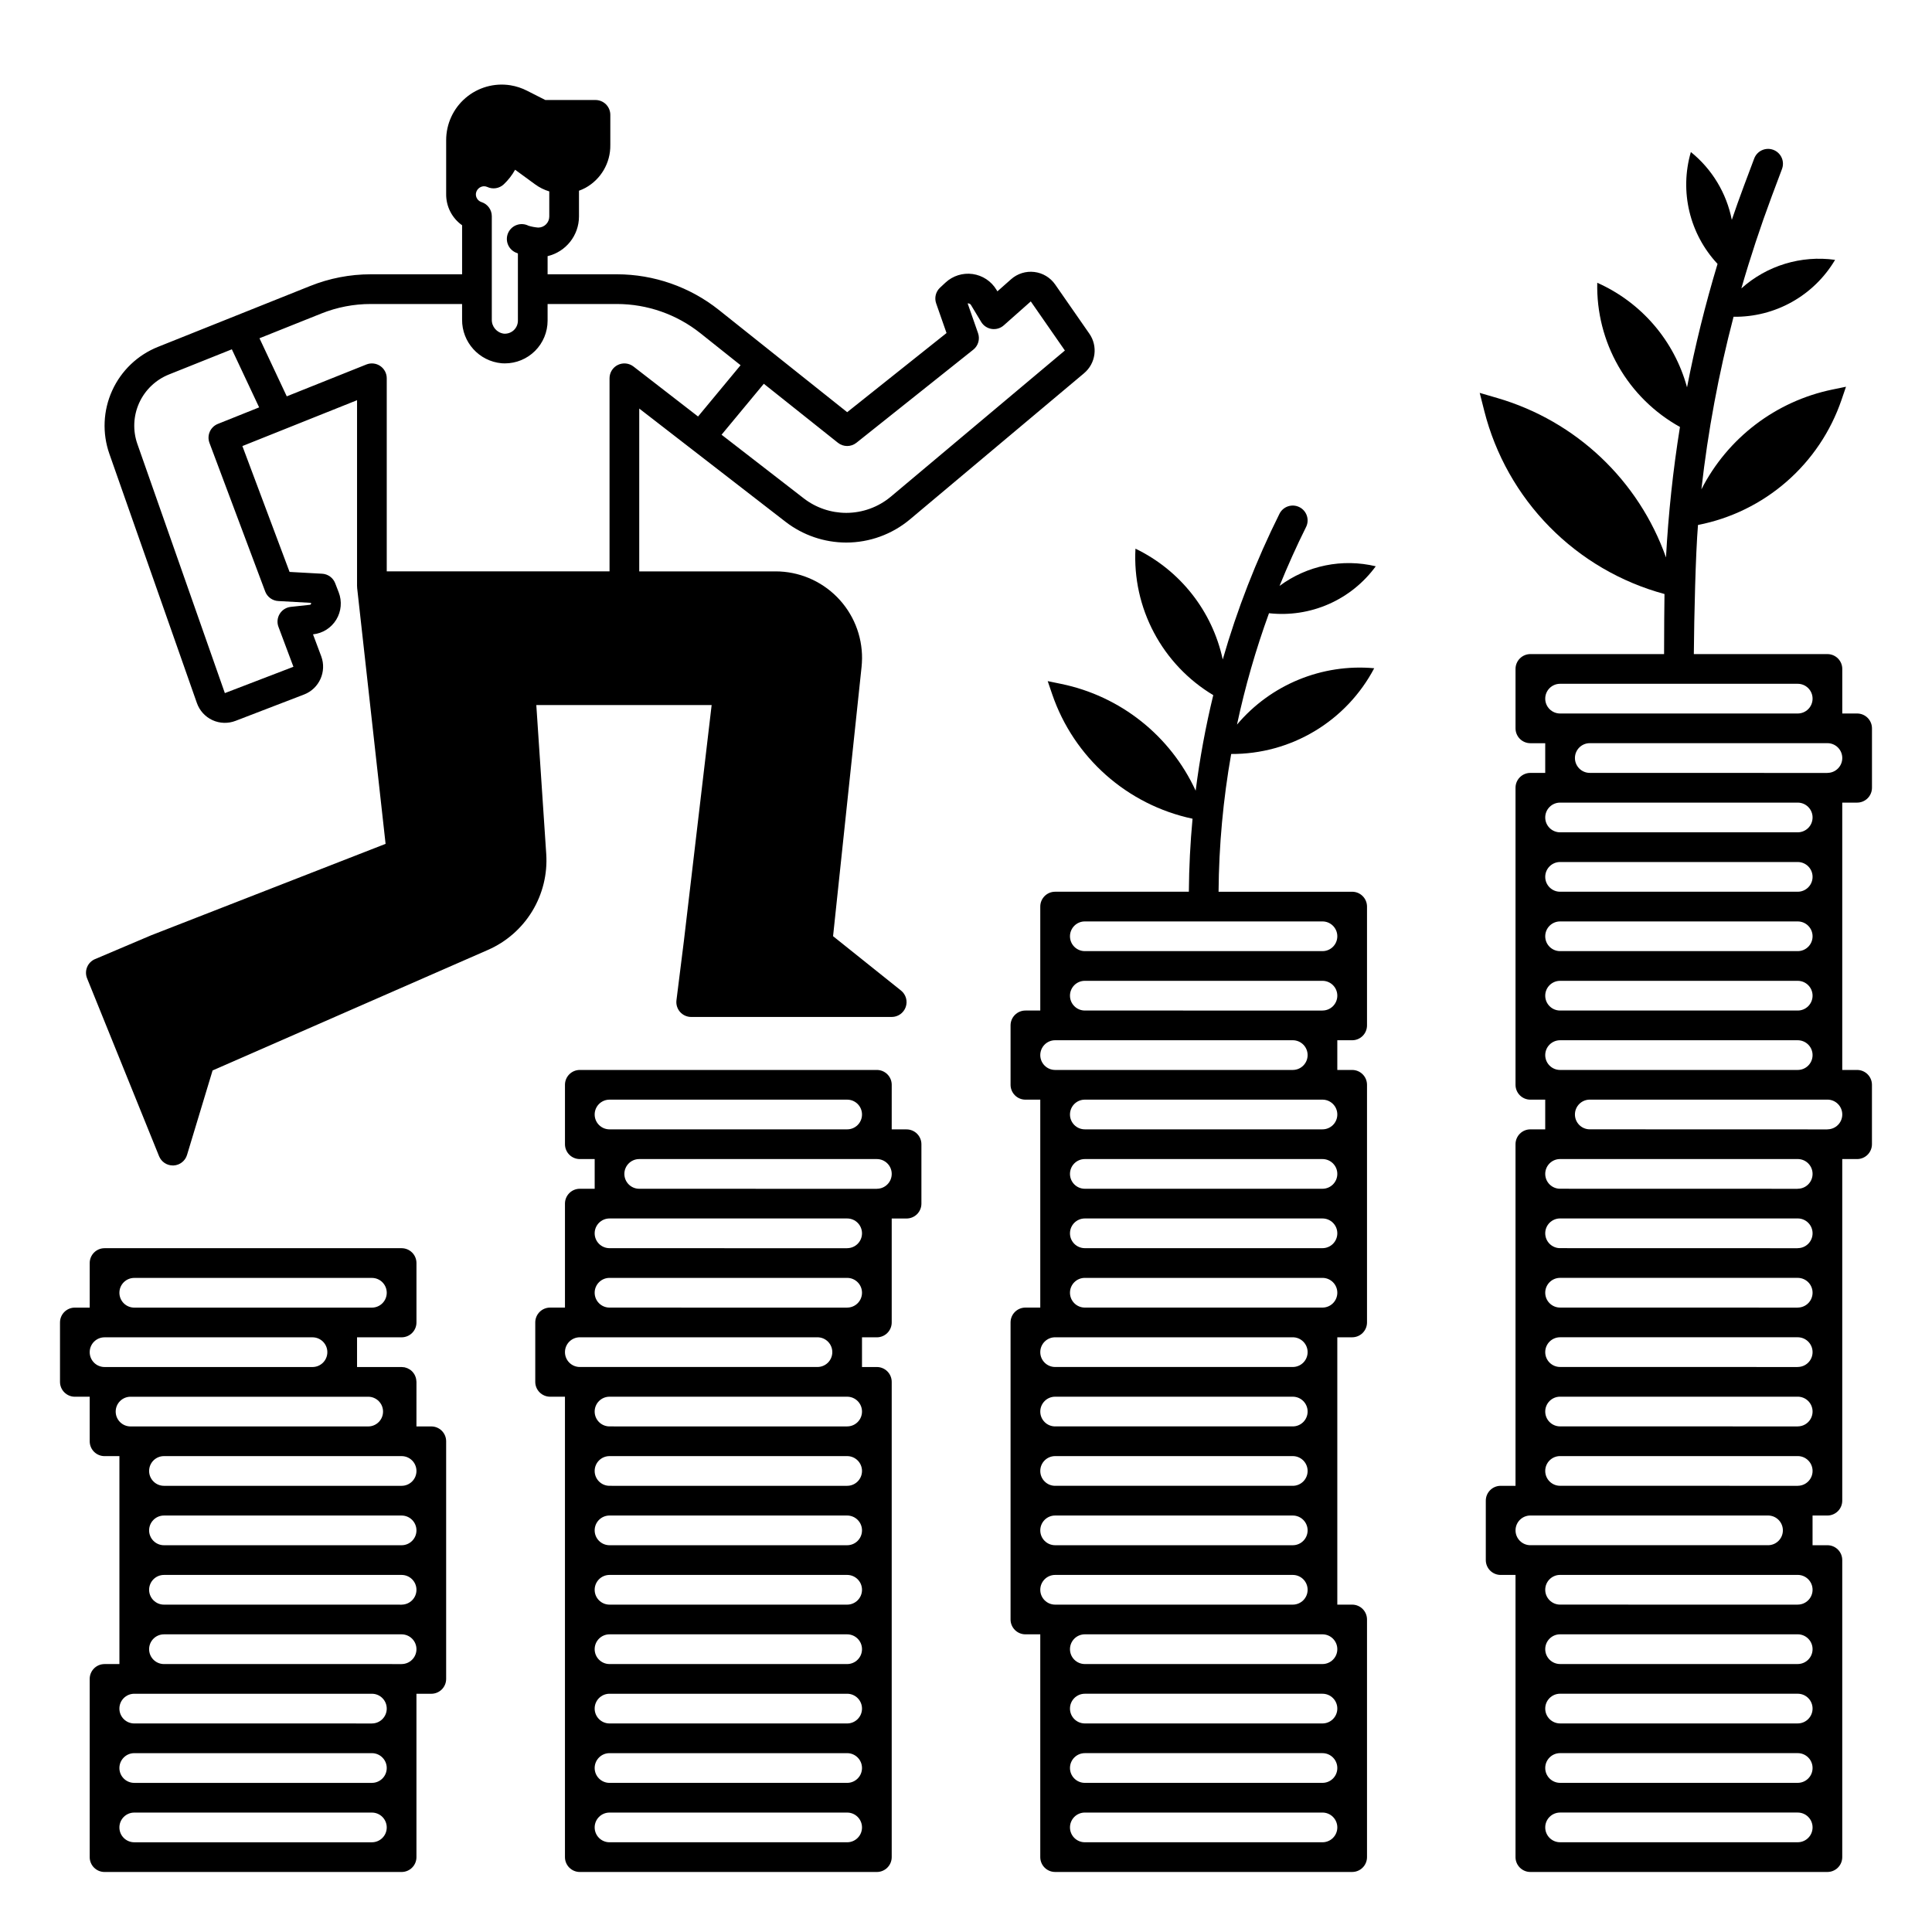
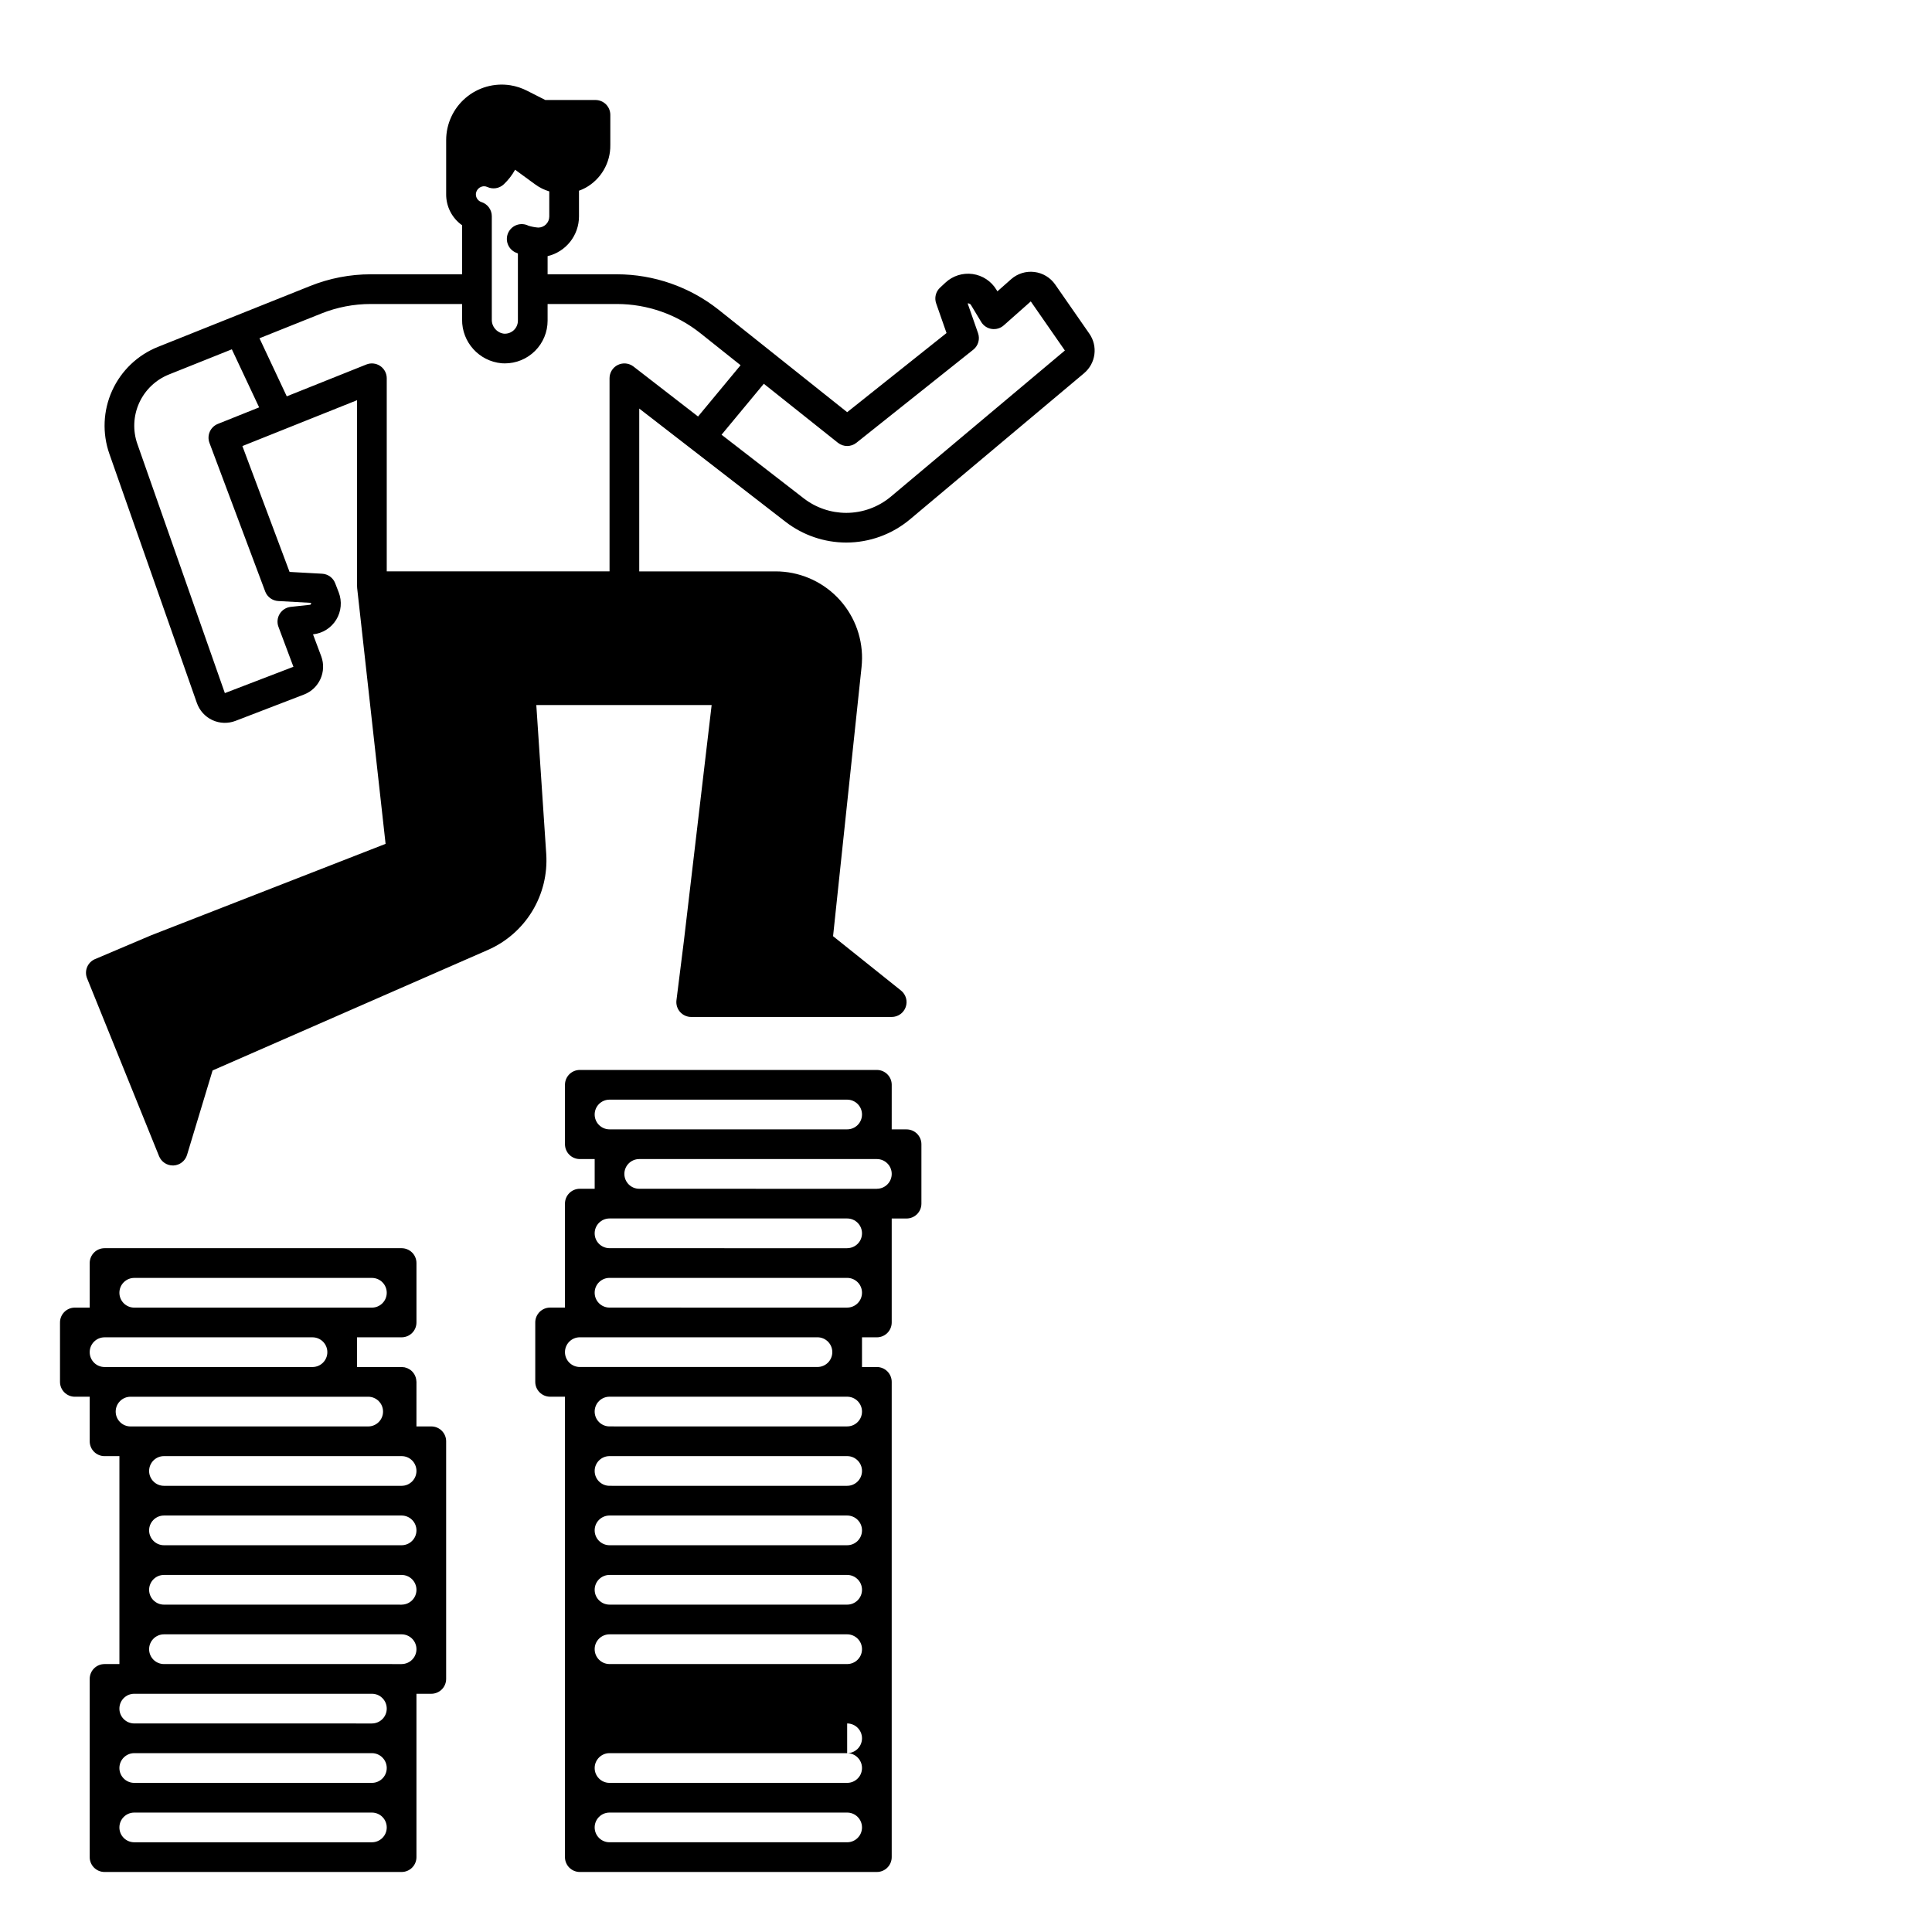
<svg xmlns="http://www.w3.org/2000/svg" fill="#000000" width="800px" height="800px" version="1.1" viewBox="144 144 512 512">
  <g>
    <path d="m352.2 282.3c4.606 3.547 10.25 5.477 16.066 5.484 6.168-0.004 12.137-2.176 16.867-6.133l46.125-38.715v-0.004c3.141-2.606 3.758-7.188 1.414-10.527l-9.039-13.008c-1.285-1.844-3.293-3.055-5.527-3.32-2.231-0.27-4.469 0.43-6.152 1.918l-3.633 3.215-0.266-0.438c-1.367-2.262-3.68-3.785-6.297-4.152-2.617-0.363-5.262 0.469-7.195 2.269l-1.438 1.34v-0.004c-1.145 1.066-1.551 2.707-1.031 4.18l2.746 7.852-26.328 20.977-34.016-27.105c-7.672-6.098-17.184-9.422-26.984-9.438h-18.391v-4.809c4.867-1.156 8.305-5.5 8.316-10.5v-6.84c0.582-0.207 1.148-0.457 1.695-0.75 4.129-2.266 6.668-6.625 6.609-11.336v-8.02c0-1.043-0.414-2.043-1.152-2.781-0.738-0.738-1.742-1.152-2.785-1.152h-13.285l-4.769-2.418h0.004c-1.418-0.734-2.941-1.238-4.516-1.492-4.254-0.664-8.582 0.562-11.852 3.359s-5.148 6.887-5.148 11.188v14.188 0.066 0.004c-0.047 3.289 1.531 6.394 4.223 8.297v12.996h-24.199c-5.508 0-10.965 1.055-16.074 3.106l-40.32 16.129c-5.391 2.152-9.742 6.305-12.141 11.59-2.402 5.285-2.664 11.293-0.738 16.77l23.184 66.012v-0.004c0.703 2.012 2.188 3.652 4.121 4.547 1.934 0.891 4.144 0.961 6.133 0.191l18.168-6.988v0.004c4.016-1.566 6.035-6.066 4.539-10.109l-2.184-5.832h0.023c2.539-0.27 4.809-1.707 6.141-3.891 1.328-2.18 1.57-4.856 0.648-7.238l-0.938-2.422c-0.559-1.441-1.906-2.426-3.453-2.512l-8.633-0.477-12.504-33.355 30.387-12.152v49.289c0 0.078 0.02 0.152 0.023 0.227 0.004 0.078-0.008 0.141 0 0.211l7.539 67.844-62.223 24.273c-0.02 0.008-0.035 0.02-0.051 0.027-0.02 0.008-0.039 0.012-0.055 0.02l-14.66 6.223-0.004-0.004c-1.977 0.836-2.918 3.106-2.113 5.098l19.074 47.133c0.602 1.488 2.043 2.461 3.648 2.461h0.18c1.664-0.074 3.106-1.195 3.586-2.793l6.773-22.387 73.004-31.957c4.863-2.137 8.949-5.719 11.707-10.258 2.758-4.543 4.055-9.82 3.711-15.121l-2.633-39.496h46.465l-7.356 62.516-1.969 15.711c-0.141 1.121 0.207 2.25 0.953 3.098 0.75 0.848 1.824 1.332 2.953 1.332h53.137c1.672 0 3.16-1.055 3.715-2.633 0.555-1.578 0.051-3.332-1.254-4.375l-18-14.398 7.551-71.348c0.074-0.715 0.117-1.445 0.125-2.176l0.004-0.004c0.062-6.117-2.324-12.004-6.629-16.352-4.305-4.348-10.168-6.797-16.285-6.797h-36.133v-43.152zm13.859-20.961c1.434 1.145 3.469 1.145 4.902 0l30.965-24.668h0.004c1.309-1.043 1.816-2.797 1.262-4.379l-2.754-7.883c0.074-0.012 0.152-0.012 0.23 0 0.273 0.031 0.516 0.191 0.656 0.426l2.695 4.477c0.602 1 1.617 1.684 2.773 1.859 1.156 0.18 2.332-0.168 3.207-0.941l7.168-6.352 9.035 13.012-46.129 38.734c-3.312 2.769-7.492 4.289-11.809 4.293-4.07-0.004-8.023-1.352-11.25-3.836l-21.797-16.875 11.199-13.504zm-93.902-67.977c0.332-0.02 0.66 0.043 0.961 0.176 1.465 0.695 3.211 0.422 4.391-0.695 1.191-1.125 2.203-2.43 3-3.863l5.289 3.867h0.004c1.137 0.836 2.41 1.469 3.762 1.875v6.66c0 1.617-1.309 2.926-2.926 2.93-0.879-0.07-1.746-0.234-2.59-0.492-0.934-0.477-2.019-0.559-3.016-0.23-1 0.328-1.824 1.039-2.293 1.977-0.469 0.941-0.543 2.027-0.207 3.019 0.336 0.996 1.055 1.812 1.996 2.277 0.234 0.117 0.477 0.219 0.723 0.312v17.809c0 0.961-0.402 1.879-1.109 2.535-0.711 0.652-1.656 0.98-2.617 0.906-1.863-0.246-3.238-1.859-3.191-3.738v-27.387c0-1.707-1.105-3.223-2.734-3.746-0.949-0.305-1.562-1.227-1.48-2.219 0.121-1.062 0.977-1.891 2.039-1.973zm-70.418 62.977c-1.988 0.793-2.977 3.031-2.227 5.035l14.762 39.359c0.547 1.461 1.906 2.461 3.469 2.547l8.66 0.48 0.02 0.047h-0.004c0.043 0.102 0.031 0.219-0.027 0.309-0.051 0.094-0.148 0.152-0.258 0.16l-5.078 0.551c-1.207 0.129-2.289 0.812-2.926 1.848-0.637 1.035-0.762 2.309-0.332 3.445l3.965 10.582-18.172 6.977-23.18-66.012c-1.254-3.559-1.078-7.465 0.48-10.902 1.562-3.434 4.391-6.133 7.898-7.531l16.656-6.664 7.231 15.387zm110.14-15.207c-1.188-0.918-2.793-1.082-4.141-0.422-1.348 0.66-2.203 2.031-2.203 3.535v51.168h-59.043v-51.168c0-1.309-0.648-2.527-1.73-3.258-1.078-0.73-2.453-0.879-3.664-0.395l-21.102 8.441-7.231-15.391 16.348-6.539c4.18-1.68 8.645-2.543 13.148-2.539h24.195l0.004 4.121c-0.055 6 4.504 11.039 10.48 11.586 0.281 0.02 0.566 0.031 0.844 0.031 3.008 0.004 5.887-1.188 8.016-3.312 2.125-2.125 3.32-5.004 3.32-8.008v-4.418h18.391c8.02 0.012 15.801 2.731 22.078 7.723l10.672 8.5-11.27 13.59z" />
    <path d="m258.3 522.02h-3.938l0.004-11.809c0-0.074-0.02-0.141-0.023-0.211-0.059-1.23-0.695-2.359-1.711-3.051-0.059-0.039-0.129-0.066-0.191-0.098-0.152-0.098-0.312-0.188-0.48-0.262-0.098-0.039-0.195-0.059-0.297-0.098h0.004c-0.145-0.055-0.289-0.098-0.441-0.137-0.117-0.023-0.246-0.023-0.367-0.039l0.004 0.004c-0.145-0.023-0.289-0.039-0.434-0.047h-11.809v-7.871h11.809c1.043 0 2.047-0.414 2.785-1.152 0.738-0.738 1.152-1.738 1.152-2.785v-15.742c0-1.043-0.414-2.047-1.152-2.781-0.738-0.738-1.742-1.156-2.785-1.156h-78.719c-2.176 0-3.938 1.766-3.938 3.938v11.809h-3.938c-2.172 0-3.934 1.762-3.934 3.934v15.746c0 1.043 0.414 2.043 1.152 2.781 0.738 0.738 1.738 1.156 2.781 1.156h3.938v11.809-0.004c0 1.047 0.414 2.047 1.152 2.785s1.738 1.152 2.785 1.152h3.938v55.105h-3.938c-2.176 0-3.938 1.762-3.938 3.934v47.234c0 1.043 0.414 2.043 1.152 2.781 0.738 0.738 1.738 1.152 2.785 1.152h78.719c1.043 0 2.047-0.414 2.785-1.152 0.738-0.738 1.152-1.738 1.152-2.781v-43.297h3.938-0.004c1.047 0 2.047-0.414 2.785-1.152 0.738-0.738 1.152-1.738 1.152-2.785v-62.977c0-1.043-0.414-2.043-1.152-2.781-0.738-0.738-1.738-1.152-2.785-1.152zm-78.719-39.359h62.977c2.172 0 3.934 1.762 3.934 3.934 0 2.176-1.762 3.938-3.934 3.938h-62.977c-2.176 0-3.938-1.762-3.938-3.938 0-2.172 1.762-3.934 3.938-3.934zm-11.809 19.68c0-2.176 1.762-3.938 3.938-3.938h55.102c2.176 0 3.938 1.762 3.938 3.938 0 2.172-1.762 3.934-3.938 3.934h-55.102c-2.176 0-3.938-1.762-3.938-3.934zm6.887 15.742c0-2.172 1.766-3.934 3.938-3.934h62.977c2.172 0 3.938 1.762 3.938 3.934 0 2.176-1.766 3.938-3.938 3.938h-62.977c-2.172 0-3.938-1.762-3.938-3.938zm67.898 114.14h-62.977c-2.176 0-3.938-1.762-3.938-3.934 0-2.176 1.762-3.938 3.938-3.938h62.977c2.172 0 3.934 1.762 3.934 3.938 0 2.172-1.762 3.934-3.934 3.934zm0-15.742h-62.977c-2.176 0-3.938-1.762-3.938-3.938 0-2.172 1.762-3.938 3.938-3.938h62.977c2.172 0 3.934 1.766 3.934 3.938 0 2.176-1.762 3.938-3.934 3.938zm0-15.742-62.977-0.004c-2.176 0-3.938-1.762-3.938-3.934 0-2.176 1.762-3.938 3.938-3.938h62.977c2.172 0 3.934 1.762 3.934 3.938 0 2.172-1.762 3.934-3.934 3.934zm7.871-15.742-62.977-0.004c-2.172 0-3.934-1.762-3.934-3.938 0-2.172 1.762-3.938 3.934-3.938h62.977c2.176 0 3.938 1.766 3.938 3.938 0 2.176-1.762 3.938-3.938 3.938zm0-15.742-62.977-0.008c-2.172 0-3.934-1.762-3.934-3.934 0-2.176 1.762-3.938 3.934-3.938h62.977c2.176 0 3.938 1.762 3.938 3.938 0 2.172-1.762 3.934-3.938 3.934zm0-15.742-62.977-0.008c-2.172 0-3.934-1.762-3.934-3.938 0-2.172 1.762-3.934 3.934-3.934h62.977c2.176 0 3.938 1.762 3.938 3.934 0 2.176-1.762 3.938-3.938 3.938zm0-15.742-62.977-0.012c-2.172 0-3.934-1.762-3.934-3.934 0-2.176 1.762-3.938 3.934-3.938h62.977c2.176 0 3.938 1.762 3.938 3.938 0 2.172-1.762 3.934-3.938 3.934z" />
-     <path d="m384.25 443.29h-3.938l0.004-11.805c0-1.047-0.418-2.047-1.156-2.785-0.738-0.738-1.738-1.152-2.781-1.152h-78.719c-2.176 0-3.938 1.762-3.938 3.938v15.742c0 1.043 0.414 2.047 1.152 2.785 0.738 0.738 1.738 1.152 2.785 1.152h3.938v7.871h-3.938c-2.176 0-3.938 1.762-3.938 3.938v27.551h-3.938c-2.172 0-3.934 1.762-3.934 3.934v15.746c0 1.043 0.414 2.043 1.152 2.781 0.738 0.738 1.738 1.156 2.781 1.156h3.938v122.02c0 1.043 0.414 2.043 1.152 2.781 0.738 0.738 1.738 1.152 2.785 1.152h78.719c1.043 0 2.043-0.414 2.781-1.152 0.738-0.738 1.156-1.738 1.156-2.781v-125.95c0-1.043-0.418-2.047-1.156-2.785-0.738-0.738-1.738-1.152-2.781-1.152h-3.938v-7.871h3.938c1.043 0 2.043-0.414 2.781-1.152 0.738-0.738 1.156-1.738 1.156-2.785v-27.551h3.938-0.004c1.043 0 2.047-0.414 2.785-1.152 0.738-0.738 1.152-1.738 1.152-2.781v-15.746c0-1.043-0.414-2.043-1.152-2.781-0.738-0.738-1.742-1.156-2.785-1.156zm-78.719-7.871h62.977c2.172 0 3.934 1.762 3.934 3.938 0 2.172-1.762 3.934-3.934 3.934h-62.977c-2.176 0-3.938-1.762-3.938-3.934 0-2.176 1.762-3.938 3.938-3.938zm-11.809 66.914c0-2.176 1.762-3.938 3.938-3.938h62.977-0.004c2.176 0 3.938 1.762 3.938 3.938 0 2.172-1.762 3.934-3.938 3.934h-62.973c-2.176 0-3.938-1.762-3.938-3.934zm74.785 129.89h-62.977c-2.176 0-3.938-1.762-3.938-3.934 0-2.176 1.762-3.938 3.938-3.938h62.977c2.172 0 3.934 1.762 3.934 3.938 0 2.172-1.762 3.934-3.934 3.934zm0-15.742h-62.977c-2.176 0-3.938-1.762-3.938-3.938 0-2.172 1.762-3.938 3.938-3.938h62.977c2.172 0 3.934 1.766 3.934 3.938 0 2.176-1.762 3.938-3.934 3.938zm0-15.742-62.977-0.004c-2.176 0-3.938-1.762-3.938-3.934 0-2.176 1.762-3.938 3.938-3.938h62.977c2.172 0 3.934 1.762 3.934 3.938 0 2.172-1.762 3.934-3.934 3.934zm0-15.742-62.977-0.004c-2.176 0-3.938-1.762-3.938-3.938 0-2.172 1.762-3.938 3.938-3.938h62.977c2.172 0 3.934 1.766 3.934 3.938 0 2.176-1.762 3.938-3.934 3.938zm0-15.742-62.977-0.008c-2.176 0-3.938-1.762-3.938-3.934 0-2.176 1.762-3.938 3.938-3.938h62.977c2.172 0 3.934 1.762 3.934 3.938 0 2.172-1.762 3.934-3.934 3.934zm0-15.742-62.977-0.008c-2.176 0-3.938-1.762-3.938-3.938 0-2.172 1.762-3.934 3.938-3.934h62.977c2.172 0 3.934 1.762 3.934 3.934 0 2.176-1.762 3.938-3.934 3.938zm0-15.742-62.977-0.012c-2.176 0-3.938-1.762-3.938-3.934 0-2.176 1.762-3.938 3.938-3.938h62.977c2.172 0 3.934 1.762 3.934 3.938 0 2.172-1.762 3.934-3.934 3.934zm0-15.742-62.977-0.012c-2.176 0-3.938-1.762-3.938-3.938 0-2.172 1.762-3.934 3.938-3.934h62.977c2.172 0 3.934 1.762 3.934 3.934 0 2.176-1.762 3.938-3.934 3.938zm0-31.488-62.977-0.012c-2.176 0-3.938-1.762-3.938-3.938 0-2.172 1.762-3.934 3.938-3.934h62.977c2.172 0 3.934 1.762 3.934 3.934 0 2.176-1.762 3.938-3.934 3.938zm0-15.742-62.977-0.016c-2.176 0-3.938-1.762-3.938-3.934 0-2.176 1.762-3.938 3.938-3.938h62.977c2.172 0 3.934 1.762 3.934 3.938 0 2.172-1.762 3.934-3.934 3.934zm7.871-15.742-62.977-0.016c-2.172 0-3.938-1.762-3.938-3.938 0-2.172 1.766-3.934 3.938-3.934h62.977c2.172 0 3.938 1.762 3.938 3.934 0 2.176-1.766 3.938-3.938 3.938z" />
-     <path d="m508.18 321.09c-13.832-1.25-27.402 4.324-36.363 14.934 2.141-10.023 4.977-19.887 8.48-29.516 5.394 0.605 10.852-0.227 15.82-2.41 4.969-2.184 9.27-5.644 12.473-10.027-8.852-2.121-18.184-0.219-25.496 5.199 2.141-5.285 4.481-10.484 7.019-15.594h0.004c0.969-1.945 0.184-4.309-1.762-5.281-1.945-0.973-4.309-0.184-5.281 1.758-6.176 12.387-11.211 25.312-15.035 38.613-2.769-12.832-11.305-23.664-23.129-29.363-0.422 7.734 1.277 15.434 4.91 22.273 3.633 6.84 9.062 12.559 15.707 16.539-2.027 8.352-3.586 16.805-4.664 25.328-6.695-14.559-19.918-25.062-35.613-28.297l-3.598-0.742 1.188 3.477c5.734 16.773 19.859 29.297 37.195 32.988-0.602 6.434-0.926 12.883-0.977 19.348h-35.441c-2.172 0-3.934 1.762-3.934 3.934v27.551h-3.938c-2.172 0-3.938 1.766-3.938 3.938v15.746c0 1.043 0.418 2.043 1.156 2.781 0.738 0.738 1.738 1.152 2.781 1.152h3.938v55.105h-3.938c-2.172 0-3.938 1.762-3.938 3.934v78.723c0 1.043 0.418 2.043 1.156 2.781 0.738 0.738 1.738 1.152 2.781 1.152h3.938v59.043c0 1.043 0.414 2.043 1.152 2.781 0.738 0.738 1.738 1.152 2.781 1.152h78.723c1.043 0 2.043-0.414 2.781-1.152 0.738-0.738 1.152-1.738 1.152-2.781v-62.977c0-1.043-0.414-2.047-1.152-2.785-0.738-0.738-1.738-1.152-2.781-1.152h-3.938v-70.848h3.938c1.043 0 2.043-0.414 2.781-1.152 0.738-0.738 1.152-1.738 1.152-2.785v-62.973c0-1.047-0.414-2.047-1.152-2.785-0.738-0.738-1.738-1.152-2.781-1.152h-3.938v-7.871h3.938c1.043 0 2.043-0.414 2.781-1.152 0.738-0.738 1.152-1.742 1.152-2.785v-31.488c0-1.043-0.414-2.043-1.152-2.781-0.738-0.738-1.738-1.152-2.781-1.152h-35.406c0.094-12.242 1.215-24.453 3.344-36.508 7.793 0.043 15.445-2.051 22.129-6.059 6.684-4.004 12.141-9.766 15.773-16.66zm-84.562 98.586h62.977c2.176 0 3.938 1.762 3.938 3.934 0 2.176-1.762 3.938-3.938 3.938h-62.977c-2.172 0-3.934-1.762-3.934-3.938 0-2.172 1.762-3.934 3.934-3.934zm0 78.719h62.977c2.176 0 3.938 1.762 3.938 3.938 0 2.172-1.762 3.934-3.938 3.934h-62.977c-2.172 0-3.934-1.762-3.934-3.934 0-2.176 1.762-3.938 3.934-3.938zm0 15.742h62.977v0.004c2.176 0 3.938 1.762 3.938 3.934 0 2.176-1.762 3.938-3.938 3.938h-62.977c-2.172 0-3.934-1.762-3.934-3.938 0-2.172 1.762-3.934 3.934-3.934zm0 15.742h62.977v0.004c2.176 0 3.938 1.762 3.938 3.938 0 2.172-1.762 3.934-3.938 3.934h-62.977c-2.172 0-3.934-1.762-3.934-3.934 0-2.176 1.762-3.938 3.934-3.938zm0 15.742h62.977v0.008c2.176 0 3.938 1.762 3.938 3.934 0 2.176-1.762 3.938-3.938 3.938h-62.977c-2.172 0-3.934-1.762-3.934-3.938 0-2.172 1.762-3.934 3.934-3.934zm-3.938 19.68 0.004 0.008c0-2.176 1.762-3.938 3.934-3.938h62.977c2.176 0 3.938 1.762 3.938 3.938 0 2.172-1.762 3.934-3.938 3.934h-62.977c-2.172 0-3.934-1.762-3.934-3.934zm74.785 66.914-62.973 0.004c-2.176 0-3.938-1.762-3.938-3.934 0-2.176 1.762-3.938 3.938-3.938h62.977-0.004c2.176 0 3.938 1.762 3.938 3.938 0 2.172-1.762 3.934-3.938 3.934zm0-15.742-62.973 0.004c-2.176 0-3.938-1.762-3.938-3.938 0-2.172 1.762-3.938 3.938-3.938h62.977-0.004c2.176 0 3.938 1.766 3.938 3.938 0 2.176-1.762 3.938-3.938 3.938zm0-15.742h-62.973c-2.176 0-3.938-1.762-3.938-3.934 0-2.176 1.762-3.938 3.938-3.938h62.977-0.004c2.176 0 3.938 1.762 3.938 3.938 0 2.172-1.762 3.934-3.938 3.934zm0-15.742h-62.973c-2.176 0-3.938-1.762-3.938-3.938 0-2.172 1.762-3.938 3.938-3.938h62.977-0.004c2.176 0 3.938 1.766 3.938 3.938 0 2.176-1.762 3.938-3.938 3.938zm0-94.465h-62.973c-2.176 0-3.938-1.762-3.938-3.938 0-2.172 1.762-3.934 3.938-3.934h62.977-0.004c2.176 0 3.938 1.762 3.938 3.934 0 2.176-1.762 3.938-3.938 3.938zm0-15.742-62.973-0.004c-2.176 0-3.938-1.762-3.938-3.934 0-2.176 1.762-3.938 3.938-3.938h62.977-0.004c2.176 0 3.938 1.762 3.938 3.938 0 2.172-1.762 3.934-3.938 3.934zm0-15.742-62.973-0.004c-2.176 0-3.938-1.762-3.938-3.938 0-2.172 1.762-3.934 3.938-3.934h62.977-0.004c2.176 0 3.938 1.762 3.938 3.934 0 2.176-1.762 3.938-3.938 3.938zm0-15.742-62.973-0.008c-2.176 0-3.938-1.762-3.938-3.934 0-2.176 1.762-3.938 3.938-3.938h62.977-0.004c2.176 0 3.938 1.762 3.938 3.938 0 2.172-1.762 3.934-3.938 3.934zm0-31.488-62.973-0.008c-2.176 0-3.938-1.762-3.938-3.934 0-2.176 1.762-3.938 3.938-3.938h62.977-0.004c2.176 0 3.938 1.762 3.938 3.938 0 2.172-1.762 3.934-3.938 3.934zm0-23.617v-0.004c2.176 0 3.938 1.762 3.938 3.934 0 2.176-1.762 3.938-3.938 3.938h-62.973c-2.176 0-3.938-1.762-3.938-3.938 0-2.172 1.762-3.934 3.938-3.934z" />
-     <path d="m636.16 356.7c1.043 0 2.043-0.414 2.781-1.152 0.738-0.738 1.152-1.742 1.152-2.785v-15.742c0-1.047-0.414-2.047-1.152-2.785-0.738-0.738-1.738-1.152-2.781-1.152h-3.938v-11.809c0-1.043-0.414-2.043-1.152-2.781-0.738-0.738-1.738-1.152-2.781-1.152h-35.406c0.086-10.031 0.461-26.449 1.102-34.219 8.695-1.695 16.789-5.652 23.465-11.473 6.68-5.82 11.703-13.297 14.57-21.68l1.188-3.481-3.602 0.742c-14.988 3.09-27.762 12.82-34.719 26.453 1.734-15.434 4.586-30.719 8.523-45.738 5.414 0.074 10.754-1.277 15.48-3.926 4.723-2.648 8.664-6.496 11.426-11.156-8.992-1.262-18.082 1.508-24.84 7.57 2.363-8.199 5.043-16.324 8.043-24.375l2.711-7.227h-0.004c0.387-0.98 0.363-2.078-0.066-3.039-0.43-0.965-1.227-1.715-2.215-2.086-0.988-0.371-2.082-0.328-3.039 0.117-0.953 0.441-1.691 1.25-2.047 2.246l-2.711 7.223c-1.117 2.977-2.172 5.965-3.199 8.965h-0.004c-1.395-7.074-5.234-13.438-10.848-17.969-3.043 10.438-0.355 21.707 7.07 29.648-3.246 10.758-5.949 21.676-8.086 32.711-3.363-12.344-12.102-22.516-23.793-27.711-0.176 7.762 1.77 15.426 5.633 22.16 3.863 6.734 9.496 12.285 16.285 16.051-1.84 11.453-3.074 22.996-3.699 34.582-7.231-20.434-23.84-36.148-44.645-42.234l-4.723-1.379 1.207 4.769v0.004c2.941 11.598 8.914 22.207 17.305 30.734 8.395 8.531 18.906 14.672 30.457 17.797-0.055 2.129-0.098 10.598-0.109 15.918h-35.434c-2.172 0-3.934 1.766-3.934 3.938v15.742c0 1.047 0.414 2.047 1.152 2.785 0.738 0.738 1.738 1.152 2.781 1.152h3.938v7.871h-3.938c-2.172 0-3.934 1.762-3.934 3.938v78.719c0 1.047 0.414 2.047 1.152 2.785 0.738 0.738 1.738 1.152 2.781 1.152h3.938v7.871h-3.938c-2.172 0-3.934 1.762-3.934 3.938v90.527h-3.938c-2.176 0-3.938 1.762-3.938 3.938v15.742c0 1.043 0.414 2.047 1.152 2.785 0.738 0.738 1.742 1.152 2.785 1.152h3.938v74.785c0 1.043 0.414 2.043 1.152 2.781 0.738 0.738 1.738 1.152 2.781 1.152h78.723c1.043 0 2.043-0.414 2.781-1.152 0.738-0.738 1.152-1.738 1.152-2.781v-78.727c0-1.043-0.414-2.043-1.152-2.781-0.738-0.738-1.738-1.152-2.781-1.152h-3.938v-7.871h3.938c1.043 0 2.043-0.418 2.781-1.156 0.738-0.738 1.152-1.738 1.152-2.781v-90.527h3.938c1.043 0 2.043-0.414 2.781-1.152 0.738-0.738 1.152-1.742 1.152-2.785v-15.742c0-1.047-0.414-2.047-1.152-2.785-0.738-0.738-1.738-1.152-2.781-1.152h-3.938v-70.848zm-78.719-31.488h62.977-0.004c2.176 0 3.938 1.762 3.938 3.934 0 2.176-1.762 3.938-3.938 3.938h-62.977c-2.172 0-3.934-1.762-3.934-3.938 0-2.172 1.762-3.934 3.934-3.934zm0 31.488h62.977-0.004c2.176 0 3.938 1.762 3.938 3.934 0 2.176-1.762 3.938-3.938 3.938h-62.977c-2.172 0-3.934-1.762-3.934-3.938 0-2.172 1.762-3.934 3.934-3.934zm0 15.742h62.977-0.004c2.176 0 3.938 1.762 3.938 3.938 0 2.172-1.762 3.938-3.938 3.938h-62.977c-2.172 0-3.934-1.766-3.934-3.938 0-2.176 1.762-3.938 3.934-3.938zm0 15.742h62.977l-0.004 0.004c2.176 0 3.938 1.762 3.938 3.934 0 2.176-1.762 3.938-3.938 3.938h-62.977c-2.172 0-3.934-1.762-3.934-3.938 0-2.172 1.762-3.934 3.934-3.934zm0 15.742h62.977l-0.004 0.004c2.176 0 3.938 1.762 3.938 3.938 0 2.172-1.762 3.934-3.938 3.934h-62.977c-2.172 0-3.934-1.762-3.934-3.934 0-2.176 1.762-3.938 3.934-3.938zm0 15.742h62.977l-0.004 0.008c2.176 0 3.938 1.762 3.938 3.934 0 2.176-1.762 3.938-3.938 3.938h-62.977c-2.172 0-3.934-1.762-3.934-3.938 0-2.172 1.762-3.934 3.934-3.934zm-11.809 129.89c0-2.172 1.762-3.934 3.934-3.934h62.977c2.176 0 3.938 1.762 3.938 3.934 0 2.176-1.762 3.938-3.938 3.938h-62.977c-2.172 0-3.934-1.762-3.934-3.938zm74.785 82.656h-62.98c-2.172 0-3.934-1.762-3.934-3.934 0-2.176 1.762-3.938 3.934-3.938h62.977c2.176 0 3.938 1.762 3.938 3.938 0 2.172-1.762 3.934-3.938 3.934zm0-15.742h-62.98c-2.172 0-3.934-1.762-3.934-3.938 0-2.172 1.762-3.938 3.934-3.938h62.977c2.176 0 3.938 1.766 3.938 3.938 0 2.176-1.762 3.938-3.938 3.938zm0-15.742-62.98-0.004c-2.172 0-3.934-1.762-3.934-3.934 0-2.176 1.762-3.938 3.934-3.938h62.977c2.176 0 3.938 1.762 3.938 3.938 0 2.172-1.762 3.934-3.938 3.934zm0-15.742-62.98-0.004c-2.172 0-3.934-1.762-3.934-3.938 0-2.172 1.762-3.938 3.934-3.938h62.977c2.176 0 3.938 1.766 3.938 3.938 0 2.176-1.762 3.938-3.938 3.938zm0-15.742-62.98-0.008c-2.172 0-3.934-1.762-3.934-3.934 0-2.176 1.762-3.938 3.934-3.938h62.977c2.176 0 3.938 1.762 3.938 3.938 0 2.172-1.762 3.934-3.938 3.934zm0-31.488-62.98-0.008c-2.172 0-3.934-1.762-3.934-3.934 0-2.176 1.762-3.938 3.934-3.938h62.977c2.176 0 3.938 1.762 3.938 3.938 0 2.172-1.762 3.934-3.938 3.934zm0-15.742-62.98-0.008c-2.172 0-3.934-1.762-3.934-3.938 0-2.172 1.762-3.934 3.934-3.934h62.977c2.176 0 3.938 1.762 3.938 3.934 0 2.176-1.762 3.938-3.938 3.938zm0-15.742-62.98-0.012c-2.172 0-3.934-1.762-3.934-3.934 0-2.176 1.762-3.938 3.934-3.938h62.977c2.176 0 3.938 1.762 3.938 3.938 0 2.172-1.762 3.934-3.938 3.934zm0-15.742-62.98-0.012c-2.172 0-3.934-1.762-3.934-3.938 0-2.172 1.762-3.934 3.934-3.934h62.977c2.176 0 3.938 1.762 3.938 3.934 0 2.176-1.762 3.938-3.938 3.938zm0-15.742-62.98-0.016c-2.172 0-3.934-1.762-3.934-3.934 0-2.176 1.762-3.938 3.934-3.938h62.977c2.176 0 3.938 1.762 3.938 3.938 0 2.172-1.762 3.934-3.938 3.934zm0-15.742-62.98-0.016c-2.172 0-3.934-1.762-3.934-3.938 0-2.172 1.762-3.934 3.934-3.934h62.977c2.176 0 3.938 1.762 3.938 3.934 0 2.176-1.762 3.938-3.938 3.938zm7.871-15.742-62.977-0.02c-2.176 0-3.938-1.762-3.938-3.934 0-2.176 1.762-3.938 3.938-3.938h62.977c2.172 0 3.934 1.762 3.934 3.938 0 2.172-1.762 3.934-3.934 3.934zm0-94.465-62.977-0.016c-2.176 0-3.938-1.766-3.938-3.938 0-2.176 1.762-3.938 3.938-3.938h62.977c2.172 0 3.934 1.762 3.934 3.938 0 2.172-1.762 3.938-3.934 3.938z" />
+     <path d="m384.25 443.29h-3.938l0.004-11.805c0-1.047-0.418-2.047-1.156-2.785-0.738-0.738-1.738-1.152-2.781-1.152h-78.719c-2.176 0-3.938 1.762-3.938 3.938v15.742c0 1.043 0.414 2.047 1.152 2.785 0.738 0.738 1.738 1.152 2.785 1.152h3.938v7.871h-3.938c-2.176 0-3.938 1.762-3.938 3.938v27.551h-3.938c-2.172 0-3.934 1.762-3.934 3.934v15.746c0 1.043 0.414 2.043 1.152 2.781 0.738 0.738 1.738 1.156 2.781 1.156h3.938v122.02c0 1.043 0.414 2.043 1.152 2.781 0.738 0.738 1.738 1.152 2.785 1.152h78.719c1.043 0 2.043-0.414 2.781-1.152 0.738-0.738 1.156-1.738 1.156-2.781v-125.95c0-1.043-0.418-2.047-1.156-2.785-0.738-0.738-1.738-1.152-2.781-1.152h-3.938v-7.871h3.938c1.043 0 2.043-0.414 2.781-1.152 0.738-0.738 1.156-1.738 1.156-2.785v-27.551h3.938-0.004c1.043 0 2.047-0.414 2.785-1.152 0.738-0.738 1.152-1.738 1.152-2.781v-15.746c0-1.043-0.414-2.043-1.152-2.781-0.738-0.738-1.742-1.156-2.785-1.156zm-78.719-7.871h62.977c2.172 0 3.934 1.762 3.934 3.938 0 2.172-1.762 3.934-3.934 3.934h-62.977c-2.176 0-3.938-1.762-3.938-3.934 0-2.176 1.762-3.938 3.938-3.938zm-11.809 66.914c0-2.176 1.762-3.938 3.938-3.938h62.977-0.004c2.176 0 3.938 1.762 3.938 3.938 0 2.172-1.762 3.934-3.938 3.934h-62.973c-2.176 0-3.938-1.762-3.938-3.934zm74.785 129.89h-62.977c-2.176 0-3.938-1.762-3.938-3.934 0-2.176 1.762-3.938 3.938-3.938h62.977c2.172 0 3.934 1.762 3.934 3.938 0 2.172-1.762 3.934-3.934 3.934zm0-15.742h-62.977c-2.176 0-3.938-1.762-3.938-3.938 0-2.172 1.762-3.938 3.938-3.938h62.977c2.172 0 3.934 1.766 3.934 3.938 0 2.176-1.762 3.938-3.934 3.938zm0-15.742-62.977-0.004h62.977c2.172 0 3.934 1.762 3.934 3.938 0 2.172-1.762 3.934-3.934 3.934zm0-15.742-62.977-0.004c-2.176 0-3.938-1.762-3.938-3.938 0-2.172 1.762-3.938 3.938-3.938h62.977c2.172 0 3.934 1.766 3.934 3.938 0 2.176-1.762 3.938-3.934 3.938zm0-15.742-62.977-0.008c-2.176 0-3.938-1.762-3.938-3.934 0-2.176 1.762-3.938 3.938-3.938h62.977c2.172 0 3.934 1.762 3.934 3.938 0 2.172-1.762 3.934-3.934 3.934zm0-15.742-62.977-0.008c-2.176 0-3.938-1.762-3.938-3.938 0-2.172 1.762-3.934 3.938-3.934h62.977c2.172 0 3.934 1.762 3.934 3.934 0 2.176-1.762 3.938-3.934 3.938zm0-15.742-62.977-0.012c-2.176 0-3.938-1.762-3.938-3.934 0-2.176 1.762-3.938 3.938-3.938h62.977c2.172 0 3.934 1.762 3.934 3.938 0 2.172-1.762 3.934-3.934 3.934zm0-15.742-62.977-0.012c-2.176 0-3.938-1.762-3.938-3.938 0-2.172 1.762-3.934 3.938-3.934h62.977c2.172 0 3.934 1.762 3.934 3.934 0 2.176-1.762 3.938-3.934 3.938zm0-31.488-62.977-0.012c-2.176 0-3.938-1.762-3.938-3.938 0-2.172 1.762-3.934 3.938-3.934h62.977c2.172 0 3.934 1.762 3.934 3.934 0 2.176-1.762 3.938-3.934 3.938zm0-15.742-62.977-0.016c-2.176 0-3.938-1.762-3.938-3.934 0-2.176 1.762-3.938 3.938-3.938h62.977c2.172 0 3.934 1.762 3.934 3.938 0 2.172-1.762 3.934-3.934 3.934zm7.871-15.742-62.977-0.016c-2.172 0-3.938-1.762-3.938-3.938 0-2.172 1.766-3.934 3.938-3.934h62.977c2.172 0 3.938 1.762 3.938 3.934 0 2.176-1.766 3.938-3.938 3.938z" />
  </g>
</svg>